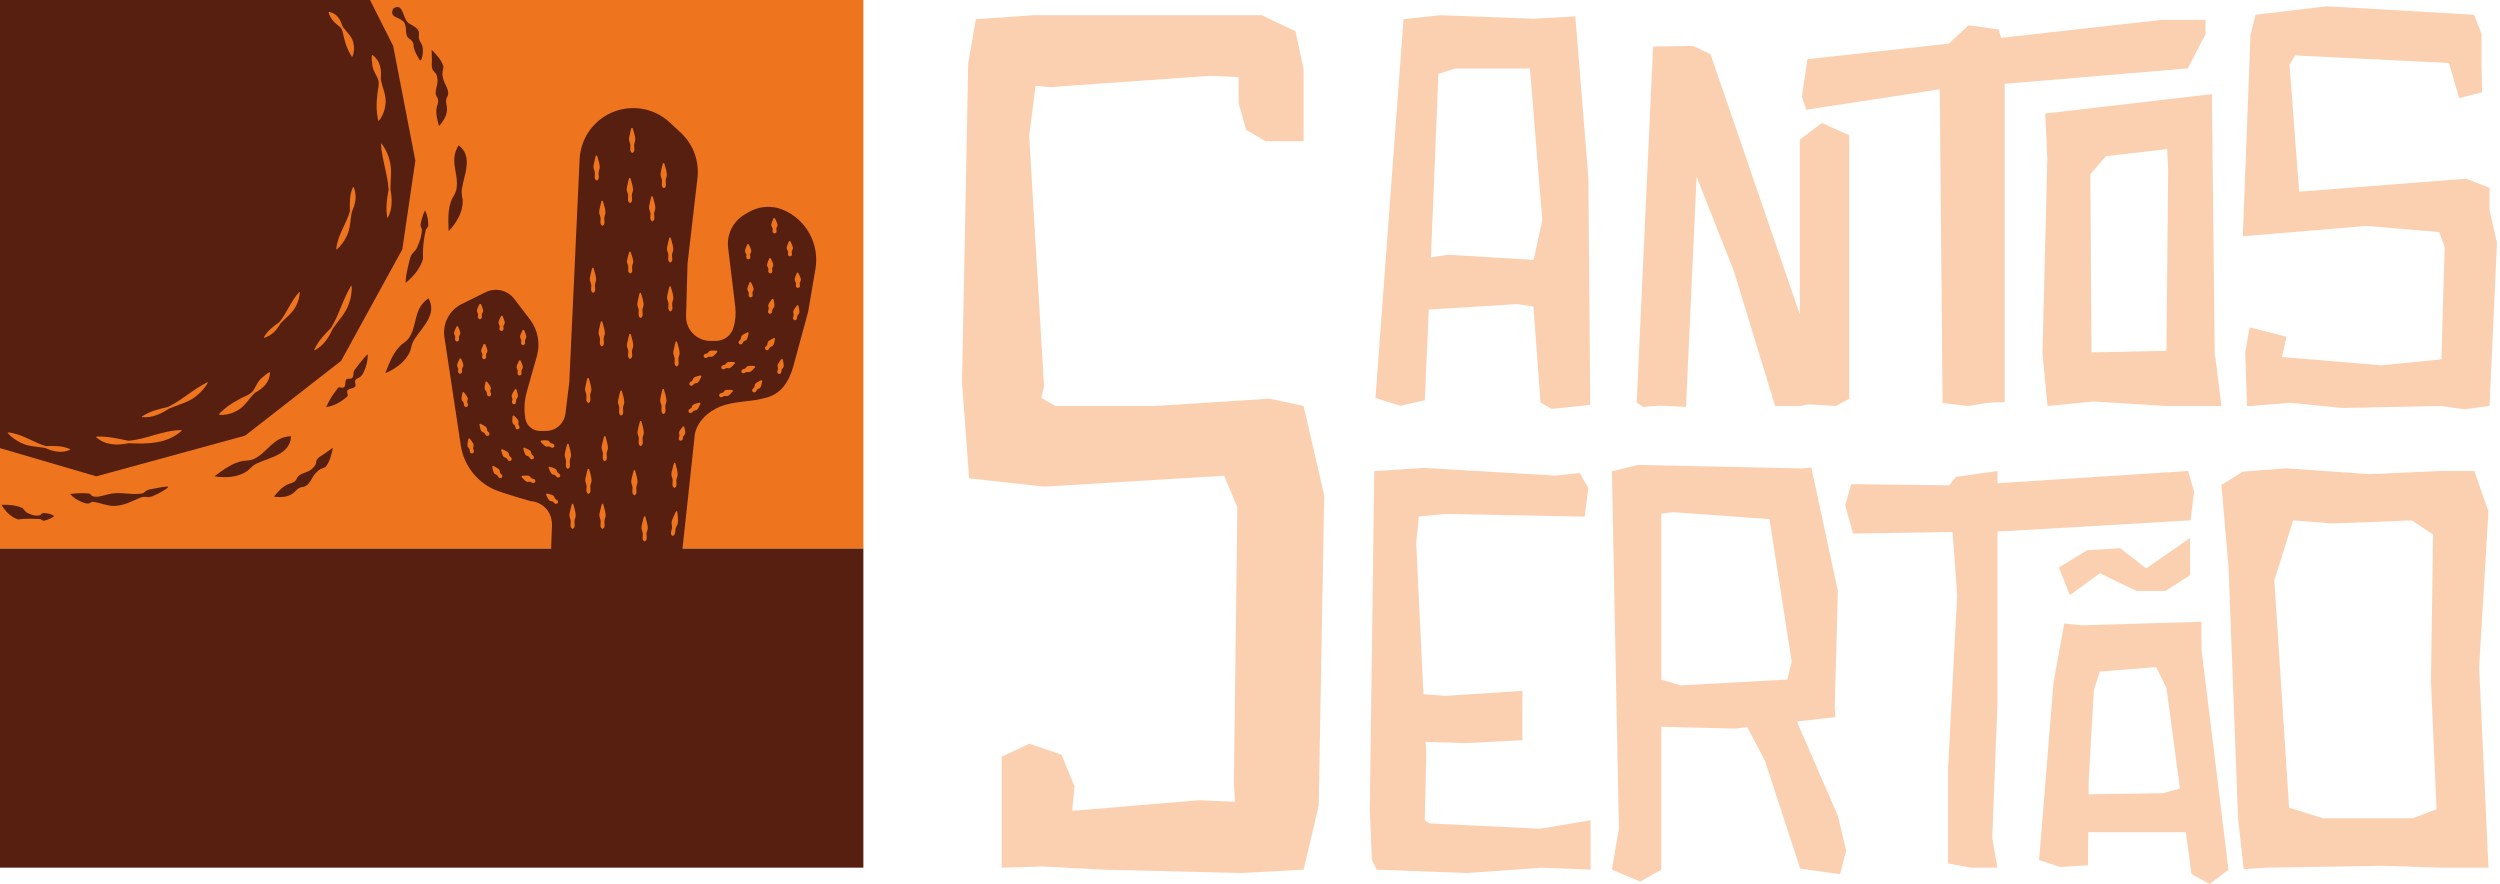
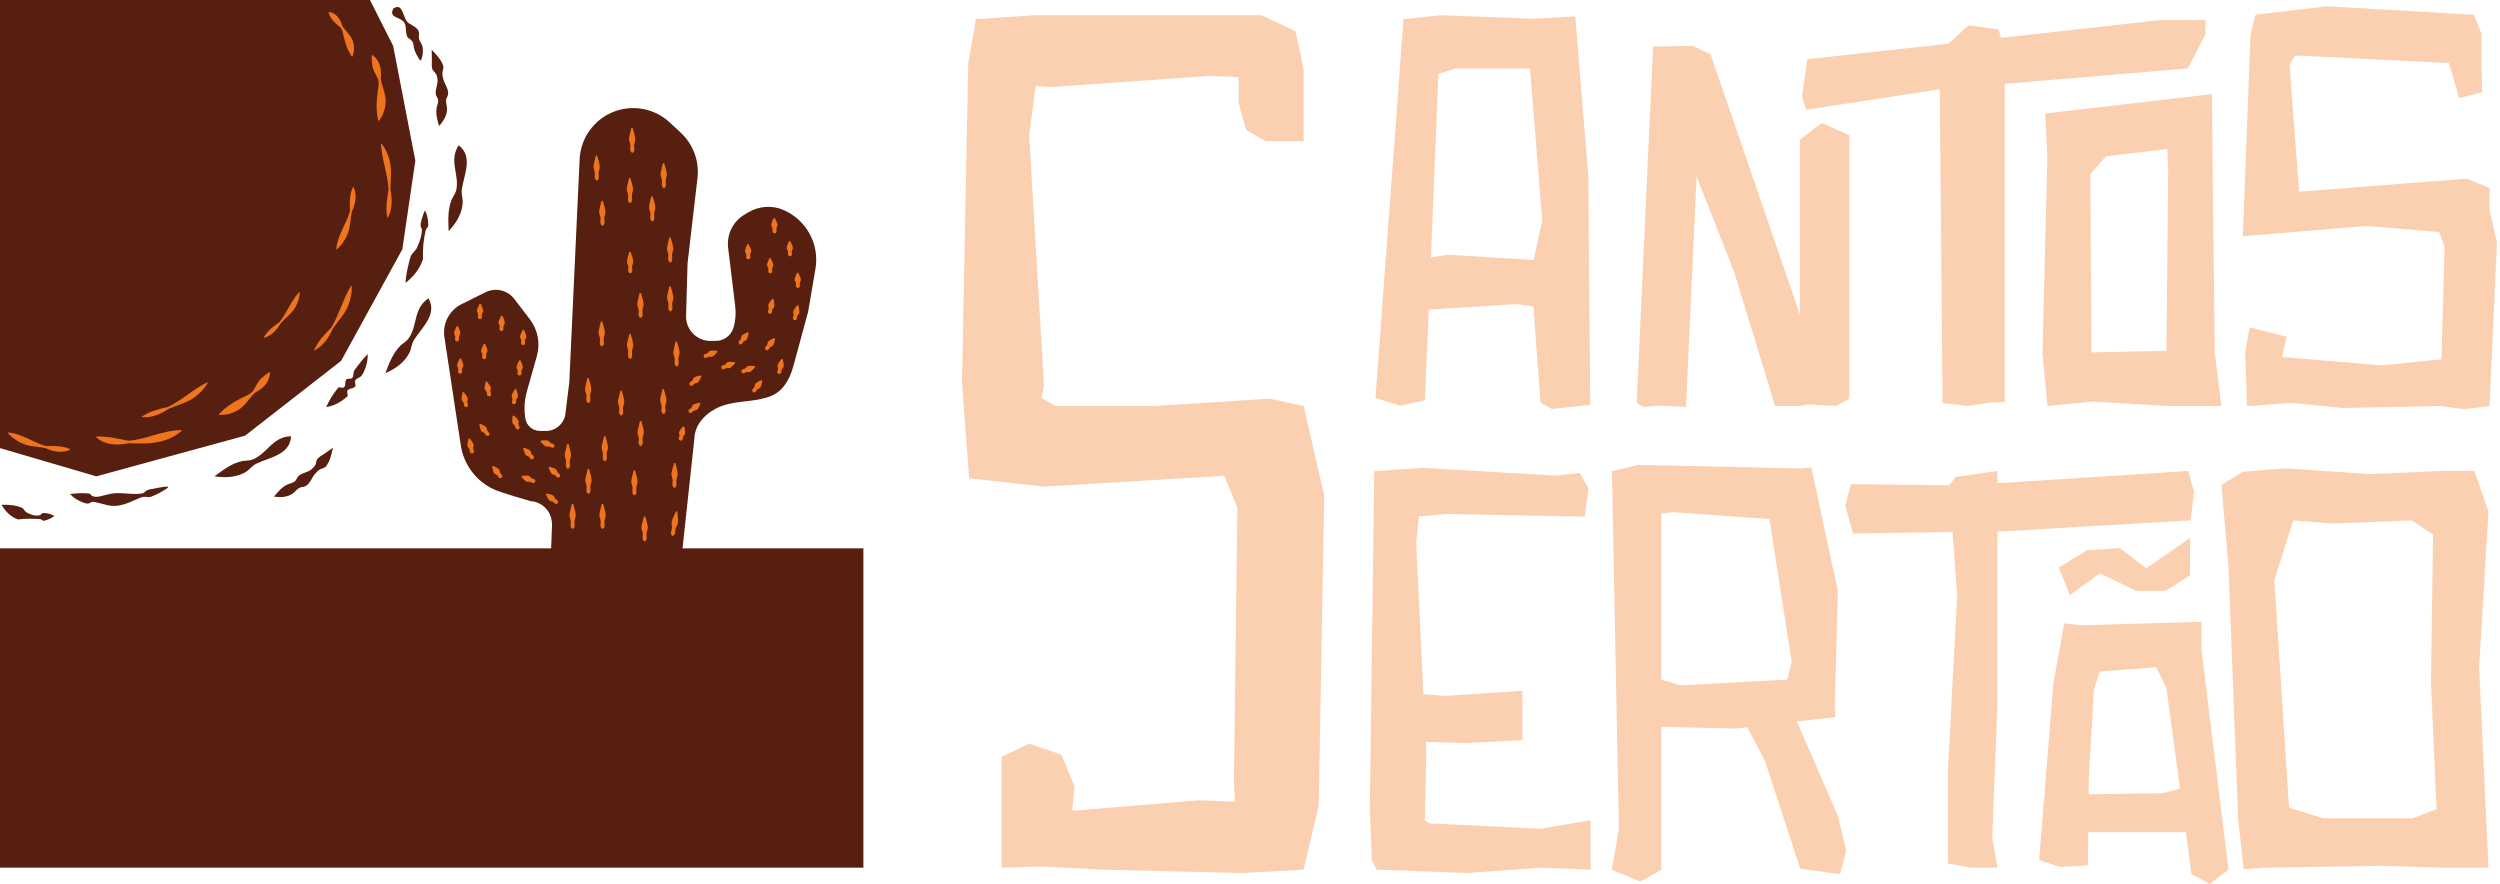
<svg xmlns="http://www.w3.org/2000/svg" width="181" height="64" viewBox="0 0 181 64" fill="none">
  <g id="1 5" clip-path="url(#clip0_1748_228)">
    <g id="Camada 2">
      <g id="Group">
        <g id="Group_2">
          <g id="Group_3">
            <path id="Vector" d="M62.509 39.701H0V62.819H62.509V39.701Z" fill="#561F10" />
-             <path id="Vector_2" d="M62.509 0H0V39.702H62.509V0Z" fill="#EE751D" />
            <g id="Group_4">
              <path id="Vector_3" d="M56.711 15.198C58.382 15.91 59.345 17.675 59.039 19.466L58.51 22.567L57.432 26.537C56.836 28.634 55.65 28.746 55.008 28.904C54.366 29.062 53.035 29.068 52.142 29.434C51.248 29.802 50.306 30.618 50.274 31.746L49.097 42.641L39.762 43.442L39.955 38.305C40.109 36.799 38.952 36.292 38.436 36.289C38.436 36.289 36.296 35.688 35.71 35.409C34.449 34.811 33.569 33.622 33.36 32.241L32.166 24.347C32.049 23.381 32.554 22.448 33.424 22.015L35.153 21.158C35.874 20.8 36.748 21.004 37.236 21.645L38.367 23.126C38.942 23.88 39.128 24.862 38.871 25.775L38.145 28.345C37.964 28.983 37.927 29.653 38.037 30.308C38.123 30.819 38.565 31.196 39.085 31.199L39.513 31.201C40.237 31.206 40.849 30.667 40.938 29.947L41.217 27.67L41.965 11.528C42.027 10.177 42.788 8.957 43.973 8.305C45.441 7.498 47.261 7.723 48.488 8.864L49.283 9.603C50.19 10.445 50.64 11.668 50.497 12.896L49.79 18.966C49.783 19.023 49.779 19.081 49.777 19.138L49.671 22.871C49.643 23.862 50.44 24.681 51.431 24.681H51.823C52.418 24.681 52.941 24.288 53.108 23.717C53.252 23.219 53.294 22.697 53.231 22.182L52.717 17.949C52.599 16.977 53.067 16.029 53.909 15.533L54.196 15.363C54.962 14.911 55.896 14.85 56.715 15.198H56.711Z" fill="#561F10" />
              <g id="Group_5">
                <path id="Vector_4" d="M43.23 11.264C43.305 11.56 43.437 11.864 43.42 12.168C43.384 12.321 43.313 12.473 43.341 12.623C43.351 12.785 43.409 12.995 43.2 13.078C43.01 12.949 43.062 12.802 43.068 12.627C43.093 12.476 43.016 12.325 42.975 12.175C42.948 12.024 42.995 11.872 43.029 11.721C43.065 11.568 43.093 11.417 43.139 11.265H43.23V11.264Z" fill="#EE751D" />
                <path id="Vector_5" d="M45.802 9.261C45.877 9.558 46.009 9.861 45.993 10.166C45.956 10.318 45.885 10.471 45.914 10.62C45.923 10.782 45.982 10.993 45.772 11.076C45.582 10.947 45.635 10.8 45.64 10.624C45.665 10.473 45.589 10.322 45.548 10.173C45.521 10.022 45.567 9.869 45.601 9.718C45.638 9.566 45.665 9.415 45.711 9.263H45.802V9.261Z" fill="#EE751D" />
                <path id="Vector_6" d="M48.088 11.813C48.163 12.11 48.294 12.413 48.278 12.718C48.242 12.87 48.171 13.023 48.199 13.172C48.209 13.334 48.267 13.545 48.058 13.628C47.867 13.499 47.92 13.352 47.926 13.177C47.95 13.026 47.874 12.875 47.833 12.725C47.806 12.574 47.852 12.422 47.886 12.271C47.923 12.118 47.95 11.967 47.997 11.815H48.088V11.813Z" fill="#EE751D" />
                <path id="Vector_7" d="M47.252 14.213C47.327 14.509 47.459 14.813 47.443 15.117C47.406 15.27 47.336 15.422 47.364 15.572C47.374 15.734 47.432 15.945 47.223 16.028C47.032 15.898 47.085 15.752 47.091 15.576C47.115 15.425 47.039 15.274 46.998 15.124C46.971 14.973 47.017 14.821 47.051 14.67C47.088 14.518 47.115 14.367 47.161 14.214H47.252V14.213Z" fill="#EE751D" />
                <path id="Vector_8" d="M45.638 12.889C45.713 13.186 45.844 13.489 45.828 13.794C45.791 13.946 45.721 14.098 45.749 14.248C45.759 14.41 45.817 14.621 45.608 14.704C45.417 14.575 45.47 14.428 45.476 14.252C45.5 14.101 45.424 13.95 45.383 13.801C45.356 13.65 45.402 13.497 45.436 13.346C45.473 13.194 45.5 13.043 45.547 12.89H45.638V12.889Z" fill="#EE751D" />
                <path id="Vector_9" d="M43.642 14.535C43.717 14.832 43.849 15.135 43.833 15.44C43.796 15.592 43.725 15.745 43.754 15.894C43.763 16.055 43.822 16.267 43.612 16.35C43.422 16.221 43.475 16.074 43.48 15.898C43.505 15.747 43.428 15.596 43.388 15.447C43.361 15.296 43.407 15.143 43.441 14.992C43.477 14.84 43.505 14.689 43.551 14.537H43.642V14.535Z" fill="#EE751D" />
-                 <path id="Vector_10" d="M42.966 19.393C43.041 19.69 43.173 19.993 43.156 20.298C43.12 20.45 43.049 20.602 43.078 20.752C43.087 20.914 43.145 21.125 42.936 21.208C42.746 21.079 42.799 20.932 42.804 20.756C42.829 20.605 42.752 20.454 42.712 20.305C42.684 20.154 42.731 20.001 42.765 19.85C42.801 19.698 42.829 19.547 42.875 19.394H42.966V19.393Z" fill="#EE751D" />
                <path id="Vector_11" d="M43.599 23.268C43.673 23.564 43.805 23.867 43.789 24.172C43.752 24.325 43.681 24.477 43.71 24.627C43.72 24.787 43.778 24.999 43.569 25.082C43.378 24.953 43.431 24.806 43.437 24.631C43.461 24.48 43.385 24.329 43.344 24.179C43.317 24.028 43.363 23.876 43.397 23.725C43.434 23.572 43.461 23.421 43.507 23.269H43.599V23.268Z" fill="#EE751D" />
                <path id="Vector_12" d="M45.654 18.227C45.727 18.483 45.859 18.746 45.843 19.011C45.806 19.143 45.736 19.275 45.764 19.406C45.778 19.554 45.825 19.731 45.621 19.802C45.435 19.693 45.484 19.569 45.489 19.411C45.514 19.279 45.439 19.15 45.398 19.019C45.372 18.889 45.419 18.757 45.451 18.625C45.488 18.493 45.515 18.362 45.563 18.23H45.654V18.227Z" fill="#EE751D" />
                <path id="Vector_13" d="M46.404 21.208C46.478 21.505 46.61 21.808 46.594 22.113C46.557 22.265 46.487 22.417 46.515 22.567C46.525 22.729 46.583 22.94 46.374 23.023C46.183 22.893 46.236 22.747 46.242 22.571C46.266 22.42 46.19 22.269 46.149 22.119C46.122 21.968 46.168 21.816 46.202 21.665C46.239 21.513 46.266 21.362 46.312 21.209H46.404V21.208Z" fill="#EE751D" />
                <path id="Vector_14" d="M48.558 20.736C48.633 21.032 48.765 21.336 48.749 21.64C48.712 21.793 48.641 21.945 48.67 22.095C48.679 22.257 48.738 22.468 48.529 22.551C48.338 22.421 48.391 22.274 48.397 22.099C48.421 21.948 48.345 21.797 48.304 21.647C48.277 21.496 48.323 21.344 48.357 21.193C48.394 21.041 48.421 20.89 48.467 20.737H48.558V20.736Z" fill="#EE751D" />
-                 <path id="Vector_15" d="M54.369 20.43C54.441 20.607 54.575 20.791 54.559 20.978C54.522 21.072 54.452 21.166 54.48 21.257C54.503 21.378 54.522 21.495 54.339 21.537C54.162 21.467 54.196 21.39 54.207 21.264C54.231 21.172 54.155 21.08 54.114 20.989C54.088 20.803 54.214 20.611 54.276 20.431L54.367 20.429L54.369 20.43Z" fill="#EE751D" />
                <path id="Vector_16" d="M55.793 18.693C55.865 18.87 56 19.053 55.983 19.241C55.947 19.335 55.876 19.429 55.904 19.52C55.928 19.641 55.947 19.758 55.763 19.8C55.586 19.729 55.62 19.653 55.631 19.527C55.656 19.434 55.579 19.343 55.538 19.252C55.513 19.066 55.638 18.874 55.7 18.694L55.791 18.691L55.793 18.693Z" fill="#EE751D" />
                <path id="Vector_17" d="M56.1 15.795C56.172 15.972 56.307 16.156 56.291 16.343C56.254 16.437 56.183 16.531 56.212 16.622C56.235 16.744 56.254 16.86 56.07 16.903C55.894 16.832 55.928 16.756 55.938 16.629C55.963 16.537 55.887 16.446 55.846 16.354C55.82 16.168 55.945 15.976 56.008 15.797L56.099 15.794L56.1 15.795Z" fill="#EE751D" />
                <path id="Vector_18" d="M57.216 17.456C57.288 17.633 57.423 17.816 57.406 18.004C57.37 18.098 57.299 18.192 57.327 18.283C57.35 18.404 57.37 18.521 57.186 18.563C57.009 18.493 57.043 18.416 57.054 18.29C57.078 18.197 57.002 18.106 56.961 18.015C56.936 17.829 57.061 17.637 57.123 17.457L57.215 17.455L57.216 17.456Z" fill="#EE751D" />
                <path id="Vector_19" d="M57.791 19.747C57.863 19.924 57.998 20.108 57.982 20.295C57.945 20.389 57.874 20.483 57.903 20.574C57.926 20.695 57.945 20.812 57.761 20.854C57.584 20.784 57.618 20.707 57.629 20.581C57.654 20.488 57.578 20.397 57.537 20.306C57.511 20.12 57.636 19.928 57.699 19.748L57.79 19.746L57.791 19.747Z" fill="#EE751D" />
                <path id="Vector_20" d="M54.2 17.674C54.272 17.851 54.407 18.034 54.39 18.222C54.354 18.316 54.283 18.41 54.311 18.501C54.335 18.622 54.354 18.739 54.17 18.781C53.993 18.71 54.027 18.634 54.038 18.508C54.062 18.415 53.986 18.324 53.946 18.233C53.92 18.047 54.045 17.855 54.107 17.675L54.199 17.672L54.2 17.674Z" fill="#EE751D" />
                <path id="Vector_21" d="M55.997 21.653C56.024 21.842 56.11 22.053 56.05 22.231C55.992 22.312 55.9 22.387 55.907 22.483C55.9 22.605 55.891 22.725 55.702 22.721C55.547 22.609 55.598 22.544 55.639 22.423C55.685 22.338 55.634 22.232 55.616 22.134C55.636 21.947 55.804 21.791 55.908 21.632L55.998 21.653H55.997Z" fill="#EE751D" />
                <path id="Vector_22" d="M57.803 22.114C57.831 22.303 57.916 22.514 57.857 22.692C57.798 22.774 57.707 22.849 57.714 22.944C57.707 23.066 57.697 23.186 57.508 23.182C57.353 23.07 57.405 23.005 57.446 22.884C57.492 22.8 57.44 22.694 57.423 22.596C57.443 22.408 57.61 22.253 57.715 22.094L57.805 22.114H57.803Z" fill="#EE751D" />
                <path id="Vector_23" d="M56.67 26.01C56.697 26.199 56.783 26.41 56.723 26.588C56.665 26.67 56.574 26.745 56.581 26.84C56.574 26.962 56.564 27.082 56.375 27.078C56.22 26.966 56.272 26.901 56.313 26.78C56.359 26.696 56.307 26.59 56.289 26.492C56.31 26.304 56.477 26.149 56.582 25.99L56.672 26.01H56.67Z" fill="#EE751D" />
                <path id="Vector_24" d="M48.556 17.199C48.628 17.497 48.758 17.8 48.741 18.105C48.703 18.256 48.632 18.409 48.659 18.56C48.669 18.721 48.726 18.934 48.515 19.014C48.326 18.883 48.38 18.736 48.386 18.561C48.411 18.41 48.337 18.259 48.296 18.108C48.27 17.957 48.318 17.806 48.352 17.654C48.39 17.503 48.417 17.35 48.465 17.199H48.556Z" fill="#EE751D" />
                <path id="Vector_25" d="M49.01 24.725C49.085 25.021 49.217 25.325 49.2 25.629C49.164 25.782 49.093 25.934 49.122 26.084C49.131 26.245 49.19 26.456 48.98 26.539C48.79 26.41 48.843 26.263 48.848 26.088C48.873 25.937 48.797 25.786 48.756 25.636C48.728 25.485 48.775 25.333 48.809 25.182C48.846 25.029 48.873 24.878 48.919 24.726H49.01V24.725Z" fill="#EE751D" />
                <path id="Vector_26" d="M45.665 24.175C45.734 24.473 45.862 24.777 45.843 25.082C45.804 25.233 45.732 25.384 45.757 25.537C45.766 25.698 45.82 25.911 45.609 25.991C45.421 25.859 45.476 25.712 45.483 25.538C45.508 25.387 45.436 25.236 45.397 25.085C45.373 24.934 45.42 24.783 45.455 24.631C45.495 24.48 45.523 24.328 45.572 24.176H45.664L45.665 24.175Z" fill="#EE751D" />
                <path id="Vector_27" d="M51.944 25.477C51.812 25.604 51.695 25.791 51.521 25.839C51.425 25.836 51.316 25.801 51.245 25.859C51.143 25.923 51.045 25.976 50.944 25.821C50.944 25.634 51.023 25.639 51.142 25.606C51.233 25.598 51.287 25.497 51.354 25.428C51.512 25.341 51.727 25.394 51.909 25.393L51.943 25.477H51.944Z" fill="#EE751D" />
                <path id="Vector_28" d="M53.218 26.298C53.086 26.425 52.969 26.613 52.795 26.66C52.698 26.657 52.589 26.622 52.519 26.681C52.416 26.744 52.319 26.798 52.218 26.642C52.218 26.455 52.297 26.46 52.415 26.428C52.506 26.419 52.561 26.319 52.627 26.249C52.785 26.162 53 26.215 53.182 26.214L53.216 26.298H53.218Z" fill="#EE751D" />
                <path id="Vector_29" d="M54.675 26.583C54.543 26.709 54.426 26.897 54.252 26.945C54.155 26.942 54.046 26.907 53.975 26.965C53.873 27.029 53.776 27.082 53.675 26.927C53.675 26.739 53.754 26.745 53.872 26.712C53.963 26.704 54.018 26.603 54.084 26.534C54.242 26.447 54.457 26.5 54.639 26.499L54.673 26.583H54.675Z" fill="#EE751D" />
                <path id="Vector_30" d="M54.205 24.103C54.155 24.278 54.148 24.5 54.023 24.629C53.939 24.675 53.827 24.7 53.794 24.787C53.739 24.893 53.682 24.99 53.516 24.905C53.422 24.743 53.491 24.708 53.577 24.62C53.652 24.567 53.648 24.452 53.669 24.358C53.762 24.203 53.974 24.141 54.132 24.047L54.204 24.103H54.205Z" fill="#EE751D" />
                <path id="Vector_31" d="M56.119 24.522C56.069 24.698 56.062 24.919 55.937 25.049C55.853 25.095 55.741 25.119 55.709 25.206C55.653 25.312 55.596 25.408 55.43 25.325C55.336 25.163 55.405 25.127 55.491 25.039C55.566 24.986 55.562 24.872 55.583 24.778C55.676 24.623 55.888 24.56 56.046 24.466L56.118 24.522H56.119Z" fill="#EE751D" />
                <path id="Vector_32" d="M50.783 27.249C50.694 27.409 50.637 27.623 50.486 27.72C50.394 27.746 50.279 27.744 50.228 27.821C50.15 27.912 50.071 27.992 49.93 27.874C49.875 27.694 49.95 27.677 50.055 27.61C50.139 27.575 50.161 27.463 50.205 27.376C50.33 27.247 50.551 27.233 50.725 27.177L50.784 27.248L50.783 27.249Z" fill="#EE751D" />
                <path id="Vector_33" d="M37.684 26.088C37.746 26.267 37.871 26.459 37.846 26.645C37.805 26.737 37.728 26.826 37.753 26.92C37.769 27.041 37.783 27.161 37.598 27.194C37.425 27.115 37.463 27.04 37.48 26.913C37.508 26.822 37.437 26.729 37.401 26.635C37.384 26.447 37.519 26.263 37.591 26.086L37.682 26.089L37.684 26.088Z" fill="#EE751D" />
                <path id="Vector_34" d="M35.122 24.903C35.185 25.082 35.31 25.274 35.284 25.46C35.243 25.552 35.167 25.641 35.191 25.735C35.208 25.856 35.221 25.976 35.036 26.009C34.864 25.93 34.902 25.855 34.918 25.729C34.947 25.637 34.876 25.544 34.839 25.45C34.823 25.262 34.957 25.078 35.029 24.901L35.121 24.904L35.122 24.903Z" fill="#EE751D" />
                <path id="Vector_35" d="M36.378 22.864C36.44 23.043 36.565 23.235 36.54 23.421C36.499 23.513 36.423 23.602 36.447 23.696C36.463 23.817 36.477 23.937 36.292 23.97C36.119 23.891 36.157 23.816 36.174 23.689C36.202 23.598 36.132 23.504 36.095 23.41C36.078 23.223 36.213 23.039 36.285 22.862L36.376 22.865L36.378 22.864Z" fill="#EE751D" />
                <path id="Vector_36" d="M34.815 22.007C34.877 22.186 35.002 22.378 34.977 22.564C34.936 22.656 34.859 22.745 34.884 22.839C34.9 22.96 34.914 23.08 34.729 23.113C34.556 23.034 34.594 22.959 34.611 22.832C34.639 22.741 34.568 22.648 34.532 22.554C34.515 22.366 34.65 22.182 34.722 22.005L34.813 22.008L34.815 22.007Z" fill="#EE751D" />
                <path id="Vector_37" d="M33.159 23.622C33.222 23.802 33.347 23.994 33.321 24.18C33.28 24.271 33.204 24.361 33.228 24.455C33.245 24.576 33.258 24.696 33.073 24.728C32.901 24.649 32.939 24.575 32.955 24.448C32.984 24.357 32.913 24.263 32.876 24.169C32.86 23.982 32.994 23.797 33.066 23.621L33.158 23.624L33.159 23.622Z" fill="#EE751D" />
                <path id="Vector_38" d="M33.379 25.958C33.442 26.138 33.567 26.33 33.541 26.516C33.501 26.607 33.424 26.697 33.449 26.791C33.465 26.912 33.479 27.032 33.294 27.064C33.121 26.985 33.159 26.911 33.175 26.784C33.204 26.693 33.133 26.599 33.096 26.505C33.08 26.317 33.215 26.134 33.287 25.957L33.378 25.96L33.379 25.958Z" fill="#EE751D" />
                <path id="Vector_39" d="M37.939 23.885C38.002 24.065 38.127 24.256 38.101 24.443C38.06 24.534 37.984 24.624 38.009 24.718C38.025 24.839 38.039 24.959 37.854 24.991C37.681 24.912 37.719 24.837 37.735 24.711C37.764 24.62 37.693 24.526 37.656 24.432C37.64 24.244 37.775 24.061 37.847 23.884L37.938 23.887L37.939 23.885Z" fill="#EE751D" />
                <g id="Group_6">
                  <path id="Vector_40" d="M45.016 28.278C45.085 28.576 45.213 28.881 45.194 29.185C45.155 29.336 45.083 29.487 45.108 29.64C45.117 29.801 45.171 30.014 44.96 30.094C44.773 29.962 44.827 29.815 44.834 29.641C44.86 29.49 44.788 29.339 44.748 29.188C44.724 29.037 44.771 28.886 44.806 28.734C44.846 28.583 44.875 28.432 44.923 28.279H45.015L45.016 28.278Z" fill="#EE751D" />
                  <path id="Vector_41" d="M43.833 31.582C43.902 31.88 44.03 32.185 44.011 32.489C43.971 32.64 43.899 32.791 43.925 32.944C43.933 33.106 43.988 33.318 43.777 33.398C43.589 33.266 43.643 33.119 43.65 32.945C43.676 32.794 43.604 32.643 43.565 32.492C43.54 32.341 43.588 32.19 43.623 32.038C43.663 31.887 43.691 31.736 43.74 31.583H43.831L43.833 31.582Z" fill="#EE751D" />
                  <path id="Vector_42" d="M46.431 30.486C46.5 30.784 46.628 31.088 46.609 31.393C46.57 31.544 46.498 31.695 46.523 31.848C46.532 32.01 46.586 32.222 46.375 32.302C46.187 32.17 46.242 32.023 46.248 31.849C46.274 31.698 46.202 31.547 46.163 31.396C46.138 31.245 46.186 31.094 46.221 30.942C46.261 30.791 46.289 30.64 46.338 30.487H46.429L46.431 30.486Z" fill="#EE751D" />
                  <path id="Vector_43" d="M48.893 33.516C48.96 33.815 49.084 34.121 49.06 34.424C49.02 34.575 48.945 34.725 48.971 34.877C48.976 35.039 49.029 35.253 48.818 35.329C48.632 35.194 48.689 35.049 48.697 34.874C48.726 34.724 48.654 34.571 48.617 34.42C48.594 34.269 48.644 34.118 48.681 33.967C48.722 33.816 48.752 33.665 48.803 33.514H48.895L48.893 33.516Z" fill="#EE751D" />
                  <path id="Vector_44" d="M55.192 27.576C55.141 27.751 55.135 27.973 55.009 28.102C54.925 28.148 54.813 28.173 54.781 28.26C54.725 28.366 54.668 28.463 54.502 28.378C54.408 28.216 54.477 28.181 54.563 28.093C54.638 28.04 54.634 27.925 54.656 27.831C54.748 27.677 54.96 27.614 55.118 27.52L55.19 27.576H55.192Z" fill="#EE751D" />
-                   <path id="Vector_45" d="M53.067 28.32C52.935 28.446 52.818 28.634 52.644 28.682C52.547 28.679 52.438 28.644 52.367 28.702C52.266 28.766 52.167 28.819 52.067 28.664C52.067 28.476 52.146 28.482 52.264 28.449C52.355 28.441 52.41 28.34 52.476 28.271C52.634 28.184 52.849 28.237 53.031 28.235L53.065 28.32H53.067Z" fill="#EE751D" />
                  <path id="Vector_46" d="M50.717 29.221C50.629 29.38 50.572 29.595 50.421 29.691C50.328 29.717 50.214 29.716 50.162 29.792C50.085 29.883 50.006 29.963 49.864 29.845C49.81 29.665 49.885 29.648 49.989 29.581C50.074 29.546 50.096 29.434 50.139 29.347C50.264 29.218 50.486 29.204 50.66 29.148L50.719 29.219L50.717 29.221Z" fill="#EE751D" />
                  <path id="Vector_47" d="M49.539 30.89C49.565 31.071 49.651 31.275 49.588 31.445C49.53 31.521 49.439 31.59 49.444 31.681C49.437 31.801 49.424 31.913 49.239 31.904C49.086 31.796 49.135 31.734 49.177 31.619C49.224 31.54 49.173 31.436 49.156 31.343C49.177 31.164 49.345 31.019 49.45 30.871L49.538 30.892L49.539 30.89Z" fill="#EE751D" />
                  <path id="Vector_48" d="M45.977 34.047C46.046 34.345 46.174 34.65 46.155 34.955C46.115 35.106 46.043 35.257 46.069 35.409C46.077 35.571 46.132 35.783 45.921 35.864C45.733 35.731 45.787 35.585 45.794 35.41C45.82 35.26 45.748 35.108 45.709 34.958C45.684 34.806 45.732 34.655 45.767 34.503C45.806 34.352 45.835 34.201 45.884 34.049H45.975L45.977 34.047Z" fill="#EE751D" />
                  <path id="Vector_49" d="M43.669 36.481C43.739 36.779 43.867 37.084 43.847 37.388C43.808 37.539 43.736 37.69 43.762 37.843C43.77 38.005 43.824 38.217 43.614 38.297C43.426 38.165 43.48 38.018 43.487 37.844C43.513 37.693 43.441 37.542 43.401 37.391C43.377 37.24 43.424 37.089 43.46 36.937C43.499 36.786 43.528 36.635 43.577 36.482H43.668L43.669 36.481Z" fill="#EE751D" />
                  <path id="Vector_50" d="M42.649 33.948C42.718 34.246 42.846 34.55 42.827 34.855C42.788 35.006 42.716 35.157 42.742 35.309C42.75 35.471 42.804 35.684 42.593 35.764C42.406 35.632 42.46 35.485 42.467 35.311C42.492 35.16 42.42 35.009 42.381 34.858C42.356 34.707 42.404 34.556 42.44 34.404C42.479 34.252 42.508 34.102 42.556 33.949H42.648L42.649 33.948Z" fill="#EE751D" />
                  <path id="Vector_51" d="M46.718 37.388C46.787 37.686 46.915 37.991 46.896 38.296C46.857 38.447 46.785 38.598 46.81 38.75C46.819 38.912 46.873 39.124 46.662 39.204C46.474 39.072 46.529 38.925 46.536 38.751C46.561 38.6 46.489 38.449 46.45 38.298C46.425 38.147 46.473 37.996 46.508 37.844C46.548 37.693 46.576 37.542 46.625 37.389H46.717L46.718 37.388Z" fill="#EE751D" />
                  <path id="Vector_52" d="M49.037 37.025C49.056 37.331 49.13 37.652 49.059 37.949C48.995 38.092 48.897 38.228 48.898 38.382C48.88 38.542 48.898 38.761 48.675 38.803C48.512 38.641 48.591 38.507 48.628 38.335C48.679 38.191 48.633 38.029 48.62 37.874C48.62 37.72 48.694 37.58 48.754 37.437C48.818 37.295 48.873 37.15 48.946 37.01L49.036 37.025H49.037Z" fill="#EE751D" />
                  <path id="Vector_53" d="M41.161 32.133C41.23 32.431 41.358 32.736 41.339 33.041C41.3 33.192 41.227 33.343 41.253 33.495C41.261 33.657 41.316 33.869 41.105 33.949C40.917 33.817 40.972 33.67 40.978 33.496C41.004 33.345 40.932 33.194 40.893 33.043C40.868 32.892 40.916 32.741 40.951 32.589C40.991 32.438 41.019 32.287 41.068 32.135H41.159L41.161 32.133Z" fill="#EE751D" />
                  <path id="Vector_54" d="M41.501 36.481C41.57 36.779 41.698 37.084 41.679 37.388C41.64 37.539 41.568 37.69 41.593 37.843C41.602 38.005 41.656 38.217 41.445 38.297C41.257 38.165 41.312 38.018 41.319 37.844C41.344 37.693 41.272 37.542 41.233 37.391C41.208 37.24 41.256 37.089 41.291 36.937C41.331 36.786 41.359 36.635 41.408 36.482H41.499L41.501 36.481Z" fill="#EE751D" />
                  <path id="Vector_55" d="M42.62 27.369C42.695 27.666 42.827 27.969 42.811 28.274C42.774 28.426 42.703 28.578 42.732 28.728C42.742 28.889 42.8 29.101 42.59 29.184C42.4 29.055 42.453 28.908 42.459 28.732C42.483 28.581 42.407 28.43 42.366 28.281C42.339 28.13 42.385 27.977 42.419 27.826C42.456 27.674 42.483 27.523 42.529 27.37H42.62V27.369Z" fill="#EE751D" />
                  <path id="Vector_56" d="M48.059 28.165C48.134 28.462 48.266 28.765 48.25 29.07C48.213 29.222 48.142 29.374 48.171 29.524C48.18 29.685 48.239 29.897 48.029 29.98C47.839 29.851 47.892 29.704 47.897 29.528C47.922 29.377 47.846 29.226 47.805 29.076C47.778 28.925 47.824 28.773 47.858 28.622C47.895 28.47 47.922 28.319 47.968 28.166H48.059V28.165Z" fill="#EE751D" />
                  <path id="Vector_57" d="M35.249 27.615C35.353 27.774 35.521 27.929 35.541 28.117C35.523 28.215 35.472 28.321 35.518 28.405C35.564 28.52 35.605 28.631 35.434 28.707C35.247 28.672 35.265 28.59 35.251 28.464C35.257 28.369 35.166 28.294 35.108 28.212C35.047 28.034 35.133 27.823 35.161 27.634L35.251 27.614L35.249 27.615Z" fill="#EE751D" />
                  <path id="Vector_58" d="M33.578 28.383C33.683 28.542 33.85 28.697 33.87 28.885C33.853 28.983 33.801 29.089 33.847 29.173C33.894 29.287 33.934 29.399 33.763 29.475C33.577 29.44 33.594 29.358 33.581 29.232C33.586 29.136 33.495 29.061 33.438 28.98C33.377 28.802 33.462 28.591 33.491 28.402L33.581 28.381L33.578 28.383Z" fill="#EE751D" />
                  <path id="Vector_59" d="M34.002 31.742C34.107 31.901 34.275 32.056 34.295 32.244C34.277 32.342 34.226 32.448 34.272 32.532C34.318 32.646 34.359 32.758 34.188 32.834C34.001 32.799 34.019 32.717 34.005 32.59C34.011 32.495 33.919 32.42 33.862 32.339C33.801 32.161 33.887 31.95 33.915 31.761L34.005 31.74L34.002 31.742Z" fill="#EE751D" />
                  <path id="Vector_60" d="M37.384 28.181C37.428 28.368 37.531 28.57 37.485 28.754C37.433 28.84 37.349 28.921 37.363 29.017C37.367 29.139 37.367 29.259 37.179 29.271C37.016 29.173 37.062 29.104 37.092 28.98C37.13 28.891 37.07 28.791 37.044 28.694C37.048 28.506 37.202 28.338 37.293 28.169L37.384 28.181Z" fill="#EE751D" />
                  <path id="Vector_61" d="M39.175 31.892C39.357 31.892 39.572 31.841 39.73 31.926C39.796 31.996 39.851 32.096 39.942 32.105C40.059 32.129 40.166 32.16 40.131 32.341C40 32.475 39.947 32.417 39.839 32.359C39.766 32.302 39.657 32.336 39.562 32.339C39.388 32.291 39.271 32.103 39.139 31.977L39.173 31.892H39.175Z" fill="#EE751D" />
                  <path id="Vector_62" d="M37.949 32.405C38.112 32.488 38.328 32.537 38.431 32.684C38.459 32.775 38.463 32.891 38.541 32.938C38.635 33.013 38.718 33.088 38.605 33.235C38.428 33.296 38.406 33.221 38.335 33.12C38.297 33.036 38.184 33.019 38.097 32.978C37.964 32.857 37.942 32.636 37.881 32.465L37.949 32.405Z" fill="#EE751D" />
-                   <path id="Vector_63" d="M36.345 32.518C36.507 32.602 36.723 32.654 36.824 32.802C36.852 32.895 36.854 33.009 36.931 33.058C37.025 33.134 37.107 33.21 36.991 33.355C36.813 33.414 36.793 33.338 36.723 33.236C36.687 33.152 36.574 33.133 36.486 33.092C36.355 32.97 36.336 32.749 36.276 32.577L36.345 32.517V32.518Z" fill="#EE751D" />
                  <path id="Vector_64" d="M37.198 30.079C37.32 30.215 37.504 30.338 37.548 30.513C37.542 30.61 37.504 30.717 37.56 30.791C37.621 30.894 37.671 30.995 37.512 31.09C37.325 31.083 37.333 31.006 37.303 30.886C37.297 30.795 37.198 30.738 37.131 30.668C37.05 30.508 37.11 30.294 37.114 30.112L37.199 30.081L37.198 30.079Z" fill="#EE751D" />
                  <path id="Vector_65" d="M34.776 30.675C34.933 30.769 35.145 30.831 35.239 30.985C35.262 31.079 35.258 31.193 35.332 31.246C35.42 31.327 35.498 31.408 35.375 31.546C35.194 31.595 35.178 31.518 35.115 31.412C35.083 31.327 34.971 31.301 34.887 31.255C34.762 31.125 34.755 30.904 34.704 30.728L34.776 30.672V30.675Z" fill="#EE751D" />
                  <path id="Vector_66" d="M35.704 33.729C35.861 33.823 36.073 33.885 36.167 34.04C36.19 34.134 36.186 34.249 36.259 34.302C36.348 34.382 36.425 34.464 36.303 34.601C36.122 34.65 36.106 34.574 36.043 34.468C36.01 34.382 35.899 34.356 35.815 34.31C35.689 34.181 35.682 33.959 35.632 33.783L35.704 33.727V33.729Z" fill="#EE751D" />
                  <path id="Vector_67" d="M37.792 34.445C37.975 34.445 38.19 34.393 38.347 34.479C38.414 34.548 38.469 34.649 38.56 34.657C38.677 34.681 38.784 34.713 38.749 34.894C38.618 35.027 38.565 34.97 38.456 34.911C38.384 34.854 38.275 34.888 38.18 34.891C38.006 34.843 37.889 34.656 37.757 34.529L37.791 34.445H37.792Z" fill="#EE751D" />
                  <path id="Vector_68" d="M39.588 35.727C39.762 35.783 39.984 35.796 40.109 35.926C40.153 36.011 40.175 36.124 40.259 36.16C40.364 36.218 40.457 36.279 40.369 36.441C40.204 36.53 40.172 36.459 40.085 36.37C40.033 36.294 39.919 36.294 39.826 36.27C39.675 36.172 39.618 35.958 39.53 35.799L39.588 35.728V35.727Z" fill="#EE751D" />
                  <path id="Vector_69" d="M39.777 33.786C39.949 33.851 40.168 33.876 40.286 34.012C40.324 34.1 40.34 34.213 40.423 34.253C40.526 34.317 40.615 34.383 40.519 34.541C40.349 34.621 40.32 34.549 40.238 34.455C40.191 34.376 40.077 34.371 39.985 34.34C39.84 34.234 39.795 34.017 39.715 33.853L39.776 33.785L39.777 33.786Z" fill="#EE751D" />
                </g>
              </g>
            </g>
          </g>
          <path id="Vector_70" d="M30.07 11.631L29.128 18.051L24.696 26.126L17.746 31.54L6.972 34.487L0 32.444V0H26.788L28.466 3.326L30.07 11.631Z" fill="#561F10" />
          <g id="Group_7">
            <path id="Vector_71" d="M28.475 0.615C29.275 0.107 29.107 1.51 29.691 1.736C29.939 1.895 30.275 2.034 30.334 2.352C30.344 2.455 30.325 2.57 30.325 2.673C30.316 2.882 30.44 3.033 30.527 3.209C30.622 3.38 30.619 3.583 30.614 3.776C30.614 3.969 30.558 4.168 30.486 4.356L30.398 4.363C30.199 4.039 30.019 3.748 29.947 3.389C29.958 3.054 29.806 2.904 29.544 2.736C29.258 2.391 29.55 1.767 29.116 1.483C28.787 1.213 28.165 1.242 28.475 0.616V0.615Z" fill="#561F10" />
            <path id="Vector_72" d="M30.774 15.232C30.948 15.572 31 15.921 31.006 16.288C31.026 16.409 30.906 16.515 30.834 16.622C30.666 17.321 30.591 18.036 30.626 18.751C30.41 19.441 29.945 20.029 29.36 20.482C29.385 19.974 29.486 19.526 29.592 19.09C29.652 18.873 29.681 18.65 29.787 18.456C29.91 18.268 30.135 18.105 30.207 17.89C30.396 17.478 30.546 17.04 30.546 16.583C30.378 16.335 30.475 16.127 30.527 15.904C30.585 15.682 30.652 15.459 30.774 15.23V15.232Z" fill="#561F10" />
            <path id="Vector_73" d="M3.927 37.368C3.683 37.544 3.473 37.627 3.208 37.696C3.125 37.737 3.03 37.638 2.94 37.586C2.398 37.554 1.847 37.533 1.307 37.609C0.788 37.435 0.399 37.04 0.109 36.548C0.676 36.527 1.143 36.575 1.619 36.775C1.743 36.877 1.841 37.087 1.993 37.137C2.277 37.288 2.601 37.38 2.921 37.293C3.065 37.085 3.231 37.144 3.408 37.165C3.582 37.194 3.761 37.247 3.929 37.367L3.927 37.368Z" fill="#561F10" />
            <path id="Vector_74" d="M23.616 29.472C23.847 28.939 24.115 28.547 24.438 28.13C24.472 28.093 24.487 28.04 24.561 28.043L24.817 28.075C25.076 28.033 24.949 27.654 25.061 27.496C25.087 27.391 25.299 27.433 25.432 27.407C25.538 27.361 25.564 27.254 25.582 27.143C25.598 27.032 25.593 26.909 25.642 26.824C25.952 26.41 26.227 26.036 26.618 25.635C26.642 26.081 26.529 26.514 26.348 26.903C26.261 27.119 26.146 27.296 25.912 27.377C25.81 27.434 25.715 27.492 25.701 27.613C25.707 27.747 25.793 27.951 25.691 28.007C25.542 28.168 25.149 28.101 25.129 28.361L25.175 28.621C25.18 28.7 25.126 28.721 25.087 28.757C24.663 29.11 24.2 29.384 23.617 29.474L23.616 29.472Z" fill="#561F10" />
            <path id="Vector_75" d="M5.077 35.763C5.58 35.706 5.998 35.685 6.469 35.731C6.538 35.763 6.599 35.851 6.669 35.907C7.011 36.066 7.429 35.873 7.785 35.802C8.528 35.58 9.279 35.806 10.037 35.756C10.187 35.73 10.351 35.758 10.472 35.625C10.695 35.387 11.039 35.422 11.335 35.338C12.411 35.136 12.451 35.19 11.465 35.729C11.175 35.844 10.888 36.069 10.563 35.973C10.235 35.933 9.963 36.142 9.664 36.245C9.08 36.515 8.441 36.728 7.794 36.58C7.473 36.509 7.161 36.399 6.851 36.35C6.773 36.338 6.697 36.311 6.613 36.356C6.376 36.546 6.141 36.433 5.892 36.33C5.592 36.202 5.301 36.031 5.074 35.763H5.077Z" fill="#561F10" />
            <path id="Vector_76" d="M31.255 3.604C31.595 3.956 31.985 4.361 32.11 4.833C32.079 5.111 31.971 5.275 32.065 5.588C32.114 6.063 32.63 6.522 32.378 7.017C32.23 7.264 32.321 7.502 32.356 7.753C32.424 8.264 32.131 8.75 31.786 9.124C31.645 8.636 31.52 8.183 31.631 7.709C31.713 7.49 31.781 7.257 31.641 7.036C31.361 6.626 31.78 6.126 31.66 5.662C31.618 5.311 31.48 5.274 31.313 5.039C31.23 4.828 31.268 4.584 31.268 4.342L31.253 3.604H31.255Z" fill="#561F10" />
            <path id="Vector_77" d="M24.102 32.415C24.001 32.893 23.884 33.444 23.564 33.813C23.314 33.945 23.126 33.942 22.914 34.199C22.548 34.507 22.458 35.191 21.907 35.26C21.619 35.277 21.473 35.485 21.287 35.656C20.902 35.999 20.335 36.029 19.833 35.954C20.157 35.562 20.463 35.206 20.917 35.032C21.143 34.976 21.374 34.903 21.48 34.662C21.664 34.198 22.313 34.266 22.628 33.907C22.711 33.828 22.785 33.738 22.846 33.638C22.899 33.53 22.884 33.363 22.948 33.27C23.076 33.084 23.299 32.978 23.499 32.843L24.102 32.416V32.415Z" fill="#561F10" />
            <path id="Vector_78" d="M15.525 34.486C16.205 33.984 16.817 33.514 17.617 33.365C17.889 33.35 18.172 33.338 18.404 33.22C19.422 32.719 19.753 31.63 21.072 31.582C21.012 32.922 19.524 33.108 18.576 33.563C18.334 33.674 18.14 33.895 17.926 34.081C17.245 34.569 16.356 34.614 15.526 34.486H15.525Z" fill="#561F10" />
            <path id="Vector_79" d="M32.483 16.738C32.45 15.893 32.405 15.122 32.733 14.376C32.875 14.142 33.023 13.903 33.057 13.644C33.215 12.522 32.502 11.635 33.204 10.518C34.277 11.322 33.594 12.657 33.437 13.696C33.393 13.96 33.467 14.243 33.499 14.526C33.52 15.362 33.057 16.123 32.483 16.738Z" fill="#561F10" />
            <path id="Vector_80" d="M27.897 27.024C28.202 26.235 28.466 25.51 29.062 24.955C29.283 24.795 29.516 24.635 29.648 24.41C30.237 23.442 29.934 22.345 31.02 21.597C31.689 22.76 30.534 23.717 29.976 24.608C29.832 24.832 29.787 25.122 29.705 25.394C29.392 26.171 28.667 26.686 27.897 27.024Z" fill="#561F10" />
          </g>
          <g id="Group_8">
            <path id="Vector_81" d="M23.823 0.86C24.383 0.962 24.647 1.404 24.786 1.884C25.046 2.288 25.476 2.601 25.582 3.1C25.663 3.419 25.652 3.768 25.519 4.091L25.468 4.095C25.193 3.661 25.049 3.303 24.934 2.842C24.835 2.567 24.851 2.211 24.646 1.977C24.266 1.68 23.938 1.423 23.789 0.899L23.822 0.86H23.823Z" fill="#EE751D" />
            <path id="Vector_82" d="M25.601 13.544C25.865 14.144 25.738 14.76 25.481 15.318C25.353 15.903 25.38 16.537 25.107 17.085C24.93 17.447 24.702 17.786 24.383 18.062L24.343 18.04C24.434 17.014 25.069 16.242 25.333 15.288C25.319 14.687 25.291 14.134 25.553 13.544H25.599H25.601Z" fill="#EE751D" />
            <path id="Vector_83" d="M5.077 32.566C4.477 32.83 3.861 32.703 3.303 32.446C2.718 32.318 2.084 32.346 1.536 32.072C1.174 31.895 0.835 31.667 0.559 31.348L0.581 31.308C1.607 31.399 2.379 32.034 3.333 32.298C3.934 32.284 4.487 32.256 5.077 32.518V32.565V32.566Z" fill="#EE751D" />
            <path id="Vector_84" d="M19.1 24.424C19.381 23.929 19.789 23.633 20.229 23.32C20.785 22.63 21.056 21.803 21.669 21.138L21.706 21.151C21.695 21.525 21.581 21.883 21.407 22.203C21.148 22.694 20.682 23.004 20.321 23.405C20.044 23.878 19.685 24.301 19.123 24.456L19.1 24.424Z" fill="#EE751D" />
            <path id="Vector_85" d="M6.983 31.607C7.818 31.582 8.52 31.754 9.301 31.91C10.616 31.81 11.777 31.148 13.133 31.136L13.153 31.188C12.081 32.148 10.648 32.154 9.304 32.089C8.504 32.261 7.621 32.241 6.962 31.657L6.983 31.606V31.607Z" fill="#EE751D" />
            <path id="Vector_86" d="M26.976 3.982C27.556 4.438 27.626 5.042 27.568 5.712C27.666 6.326 28.002 6.915 27.907 7.557C27.862 7.976 27.712 8.391 27.436 8.741L27.378 8.726C27.245 8.082 27.237 7.553 27.312 6.939C27.32 6.553 27.494 6.134 27.376 5.746C27.228 5.376 26.967 5.053 26.948 4.634C26.92 4.436 26.899 4.236 26.922 4.008L26.976 3.982Z" fill="#EE751D" />
            <path id="Vector_87" d="M19.555 26.98C19.504 27.715 19.044 28.114 18.455 28.442C18.003 28.867 17.704 29.475 17.119 29.757C16.746 29.956 16.319 30.064 15.876 30.032L15.855 29.975C16.314 29.504 16.747 29.201 17.297 28.919C17.621 28.708 18.066 28.618 18.32 28.301C18.543 27.971 18.664 27.572 19.002 27.322C19.15 27.189 19.304 27.058 19.505 26.949L19.557 26.979L19.555 26.98Z" fill="#EE751D" />
            <path id="Vector_88" d="M10.269 30.158C10.868 29.764 11.506 29.614 12.175 29.46C13.193 28.957 13.989 28.179 15.02 27.671L15.05 27.701C14.824 28.116 14.492 28.462 14.119 28.741C13.556 29.166 12.861 29.311 12.23 29.588C11.649 29.972 11.007 30.266 10.279 30.2L10.269 30.16V30.158Z" fill="#EE751D" />
            <path id="Vector_89" d="M28.041 15.753C27.908 15.048 28.015 14.402 28.134 13.726C28.063 12.593 27.652 11.558 27.581 10.411L27.62 10.395C27.916 10.763 28.107 11.204 28.218 11.654C28.394 12.338 28.259 13.035 28.27 13.725C28.401 14.409 28.422 15.114 28.082 15.761L28.04 15.754L28.041 15.753Z" fill="#EE751D" />
            <path id="Vector_90" d="M22.745 25.337C23.039 24.683 23.496 24.215 23.979 23.726C24.568 22.756 24.823 21.671 25.42 20.69L25.461 20.698C25.492 21.17 25.398 21.64 25.232 22.073C24.986 22.735 24.476 23.23 24.092 23.802C23.808 24.438 23.424 25.029 22.775 25.366L22.745 25.336V25.337Z" fill="#EE751D" />
          </g>
        </g>
        <g id="Group_9">
          <path id="Vector_91" d="M91.909 28.862L83.593 29.393H76.405L75.397 28.808L75.589 27.957L74.513 9.837L74.977 6.219L76.019 6.307L87.612 5.49L89.677 5.586V7.47L90.222 9.406L91.643 10.225H94.382V5.016L93.795 2.261L91.342 1.1H89.677H74.871L70.654 1.387L70.099 4.571L69.648 27.67L70.165 34.633L75.589 35.231L88.631 34.445L89.585 36.737L89.333 56.624L89.41 58.046L86.822 57.936L77.798 58.688L77.628 58.675L77.798 56.939L76.851 54.642L74.526 53.84L72.519 54.787V58.258V62.821L75.491 62.735L79.867 62.964L89.904 63.206L94.382 62.964L95.474 58.33L95.875 35.887L94.382 29.393L91.909 28.862Z" fill="#FBD0B1" />
          <path id="Vector_92" d="M103.479 59.613L103.153 59.378L103.264 54.6L103.221 53.711L106.019 53.803L110.223 53.595V50.016L104.663 50.38L103.056 50.263L102.533 39.277L102.73 37.393L104.685 37.211L114.734 37.405L114.999 35.337L114.368 34.241L112.622 34.435L103.045 33.875L99.662 34.098H99.495L99.175 58.602L99.318 62.232L99.662 62.964L106.227 63.206L111.624 62.821L115.158 62.964V59.385L111.506 60.001L103.479 59.613Z" fill="#FBD0B1" />
          <path id="Vector_93" d="M103.444 22.412L109.849 22.016L111.018 22.193L111.533 29.143L112.342 29.607L115.132 29.312L114.999 12.864L114.053 1.185L111.025 1.356L104.294 1.101L101.614 1.388L99.582 28.811L101.391 29.38L103.157 28.976L103.444 22.415V22.412ZM105.373 4.964H110.77L111.658 15.961L111.035 18.815L104.815 18.443L103.6 18.633L104.143 5.342L105.376 4.963L105.373 4.964Z" fill="#FBD0B1" />
          <path id="Vector_94" d="M122.833 12.784L123.579 14.677L125.545 19.665L128.518 29.392H130.309L130.884 29.281L132.919 29.392L133.886 28.876V27.096V9.794L131.907 8.904L130.309 10.109V22.766L123.845 3.929L122.568 3.324L119.684 3.365L118.496 29.15L118.952 29.459L120.156 29.371L122.066 29.459L122.833 12.784Z" fill="#FBD0B1" />
          <path id="Vector_95" d="M176.745 34.098L171.505 34.327L165.5 33.905L162.378 34.151L160.831 35.106L161.343 41.015L162.036 59.24L162.406 62.565L162.423 62.819L162.43 62.93L164.133 62.819L172.4 62.683L176.743 62.819H180.165L179.489 48.3L180.165 37.038L179.142 34.097H176.742L176.745 34.098ZM174.669 59.242H168.184L165.729 58.478L164.662 42.015L166.028 37.677L168.853 37.899L174.612 37.677L176.153 38.699L176.003 49.364L176.405 58.589L174.669 59.243V59.242Z" fill="#FBD0B1" />
          <path id="Vector_96" d="M130.096 52.237L132.889 51.917L132.833 51.207H132.837L133.062 42.793L131.141 33.846L130.442 33.914L118.586 33.661L116.8 34.099H116.701L117.208 59.982L116.701 62.966L118.758 63.827L120.279 62.966V52.619L125.629 52.751L126.502 52.651L127.781 55.075L130.333 62.887L133.218 63.295L133.665 61.58L133.061 59.063L130.095 52.238L130.096 52.237ZM121.67 49.621L120.279 49.206V37.195L121.103 37.081L126.119 37.442L128.107 37.584L129.718 47.899L129.404 49.199L121.669 49.621H121.67Z" fill="#FBD0B1" />
          <path id="Vector_97" d="M159.389 45.016L155.02 45.145L150.698 45.272L149.452 45.14L148.672 49.435L147.632 62.27L149.166 62.769L151.167 62.647L151.19 60.249H158.256L158.663 63.278L159.978 64.001L161.343 62.965L159.389 47.014V45.017V45.016ZM156.591 57.427L151.215 57.507L151.226 56.422L151.598 49.957L152.023 48.621L156.103 48.303L156.848 49.795L157.829 57.092L156.59 57.427H156.591Z" fill="#FBD0B1" />
          <path id="Vector_98" d="M151.103 39.836L149.06 41.085L149.856 43.086L152.039 41.508L154.677 42.785H156.785L158.561 41.644V38.946L155.387 41.149L153.492 39.686L151.103 39.836Z" fill="#FBD0B1" />
          <path id="Vector_99" d="M148.075 8.217L148.226 11.474L147.875 25.59L148.241 29.392L151.555 29.071L156.81 29.392H160.83L160.389 25.813L160.35 25.809L160.141 6.813L148.075 8.218V8.217ZM156.81 25.397L151.426 25.514L151.34 12.607L152.472 11.309L156.904 10.793L156.976 12.358L156.849 25.402L156.81 25.398V25.397Z" fill="#FBD0B1" />
          <path id="Vector_100" d="M180.242 15.202V13.603L178.566 12.937L166.569 13.868L166.458 13.858L165.76 4.679L166.169 4.015L177.304 4.563L178.041 7.101L179.712 6.677L179.66 4.679H179.661V2.445L179.116 1.068L178.131 1.011L168.471 0.455L163.302 1.063L162.936 2.54L162.378 17.107L171.31 16.357L176.598 16.801L176.992 17.865L176.76 26.015L172.394 26.45L165.213 25.846L165.544 24.385L162.876 23.697L162.552 25.503L162.684 29.392H162.99L165.812 29.164L169.587 29.538L176.663 29.392L178.414 29.632L180.242 29.392L180.781 17.584L180.242 15.202Z" fill="#FBD0B1" />
          <path id="Vector_101" d="M158.6 37.672L158.85 35.597L158.425 34.098L144.618 34.985V34.098L141.604 34.529L141.115 35.135L134.022 35.052L133.595 36.604L134.16 38.628L141.364 38.515L141.7 43.086L141.039 55.618V62.516L142.699 62.821H144.618L144.239 60.669L144.618 50.885V38.468L145.142 38.459L158.6 37.672Z" fill="#FBD0B1" />
          <path id="Vector_102" d="M140.437 6.465L140.643 29.186L142.492 29.392L144.069 29.148L145.142 29.118V6.069L158.399 4.952L159.675 2.476V1.436H156.515L144.881 2.741L144.69 2.132L142.517 1.831L141.092 3.158L130.853 4.284L130.458 6.983L130.77 7.945L140.437 6.465Z" fill="#FBD0B1" />
        </g>
      </g>
    </g>
  </g>
  <defs>
    <clipPath id="clip0_1748_228">
      <rect width="180.781" height="64" fill="white" />
    </clipPath>
  </defs>
</svg>